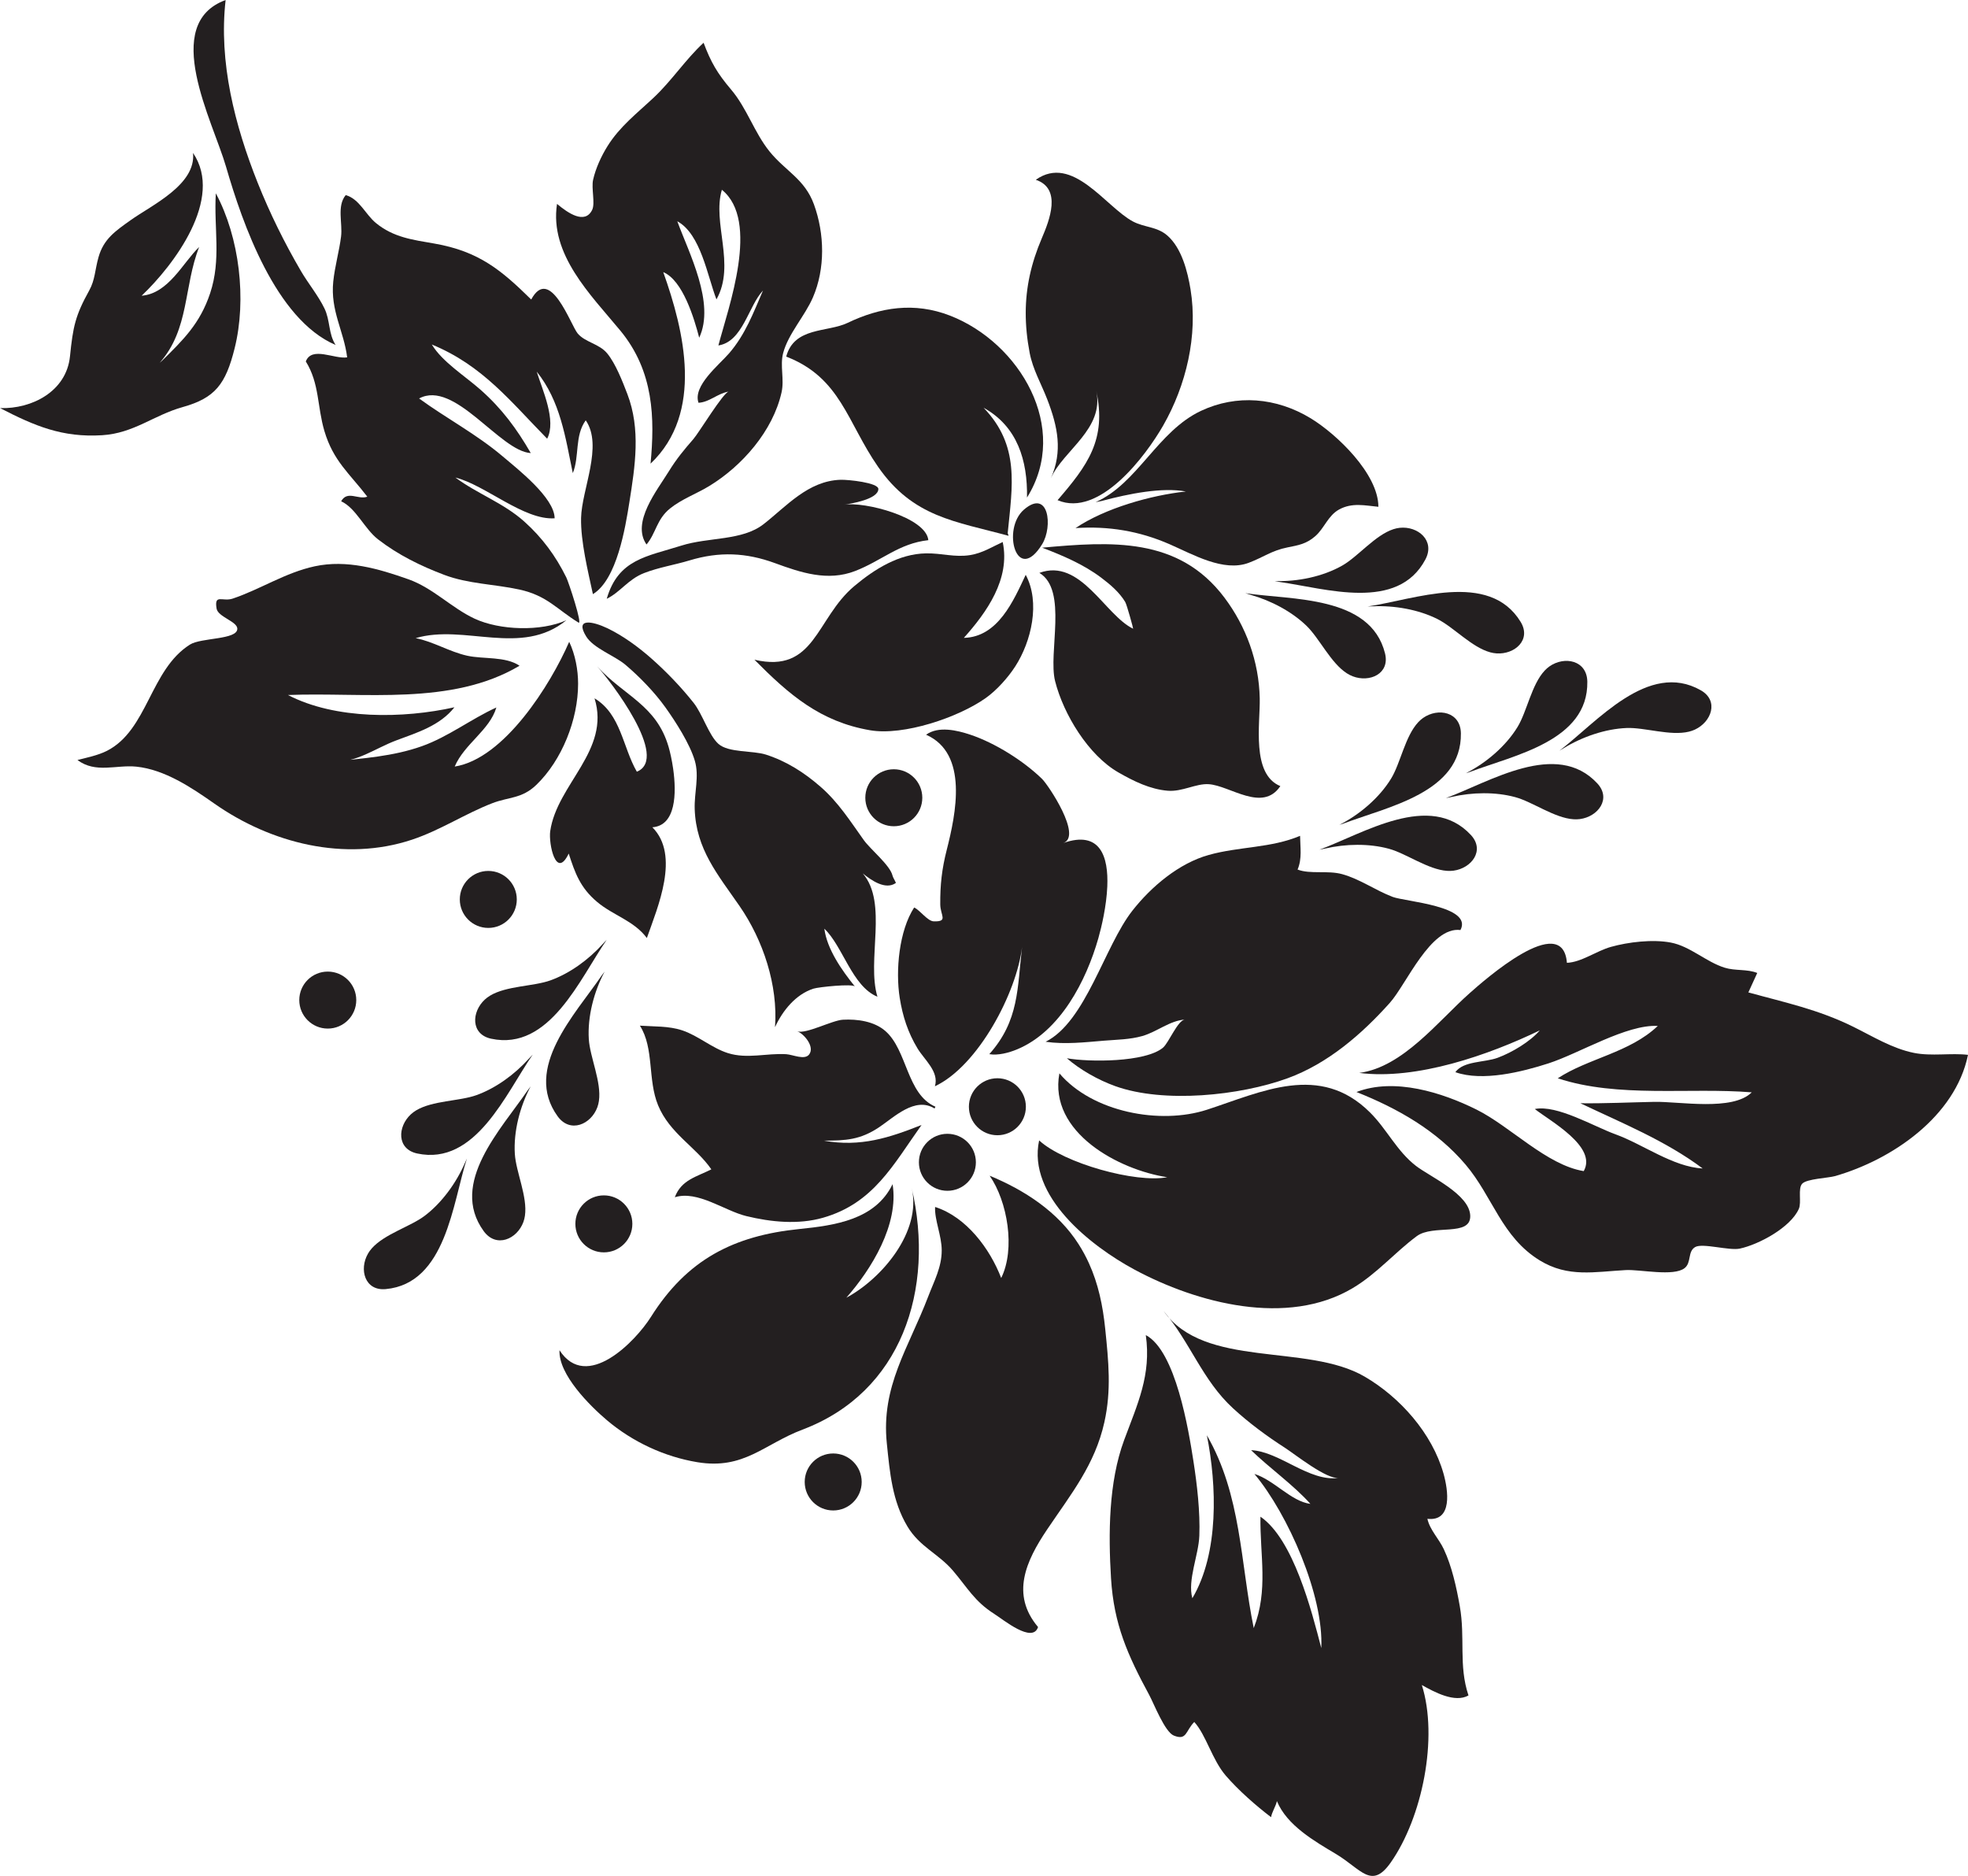
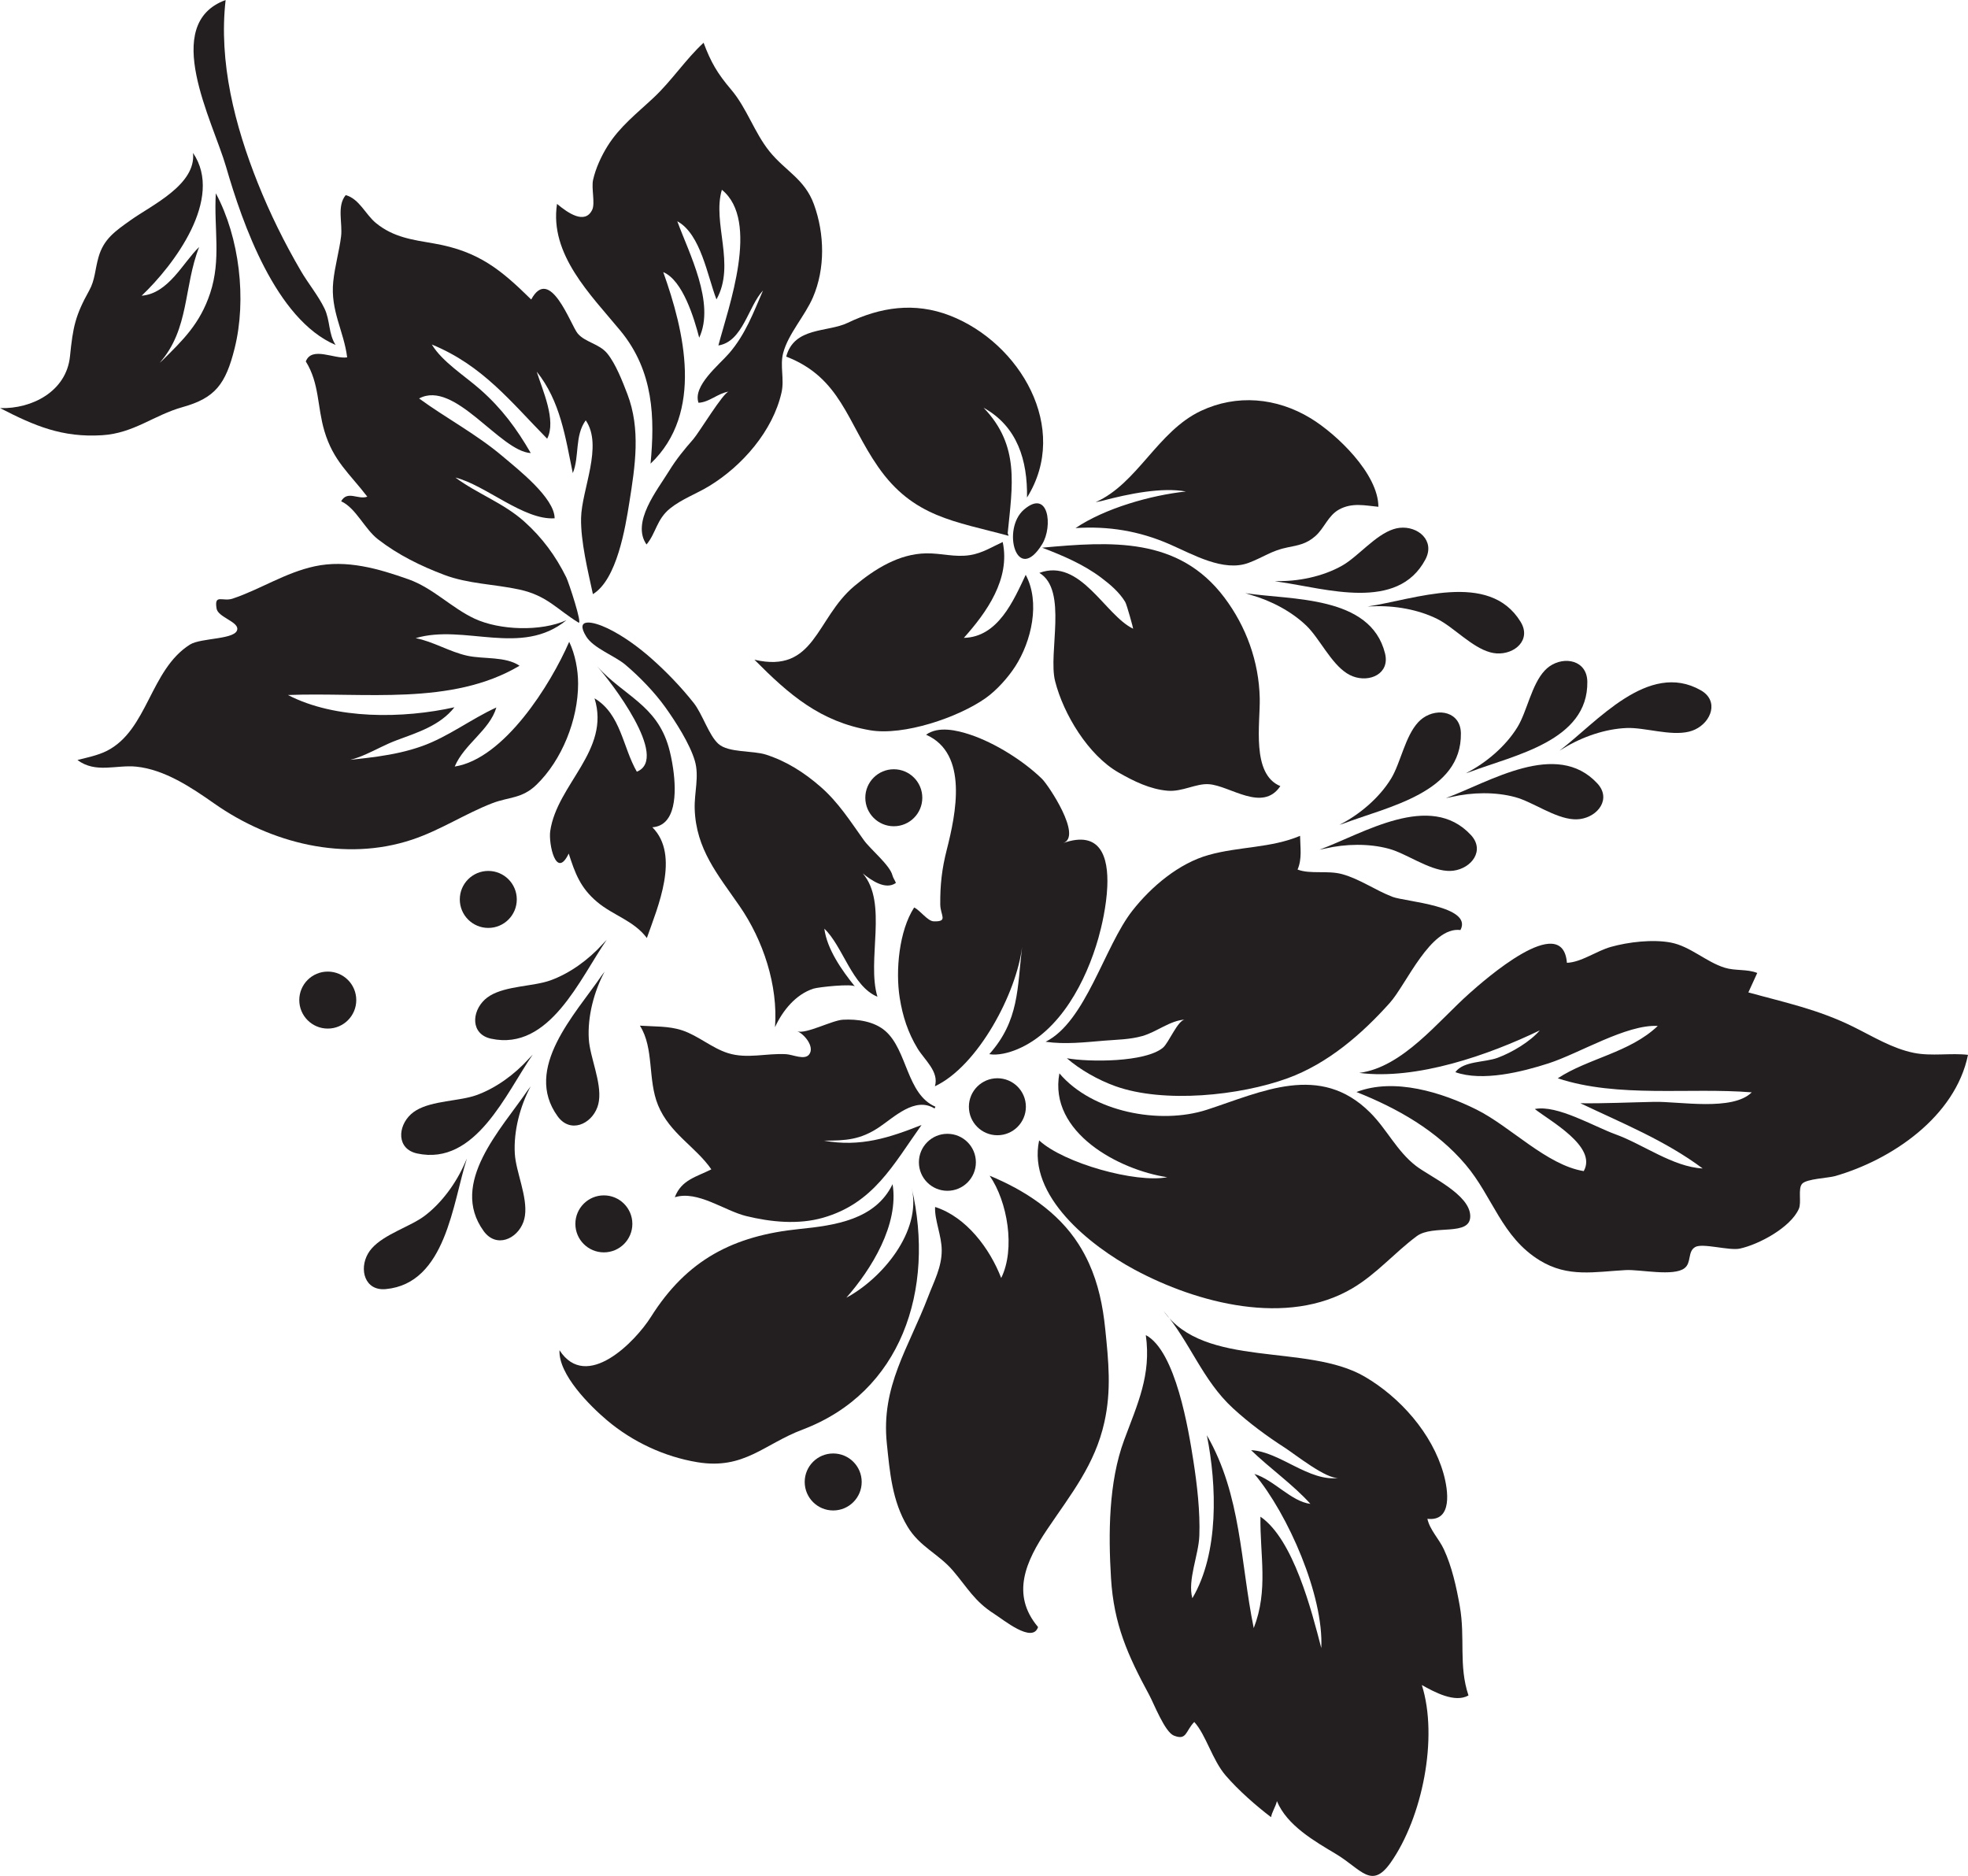
<svg xmlns="http://www.w3.org/2000/svg" version="1.1" id="Vrstva_1" x="0px" y="0px" width="569.055px" height="542.404px" viewBox="123.134 130.062 569.055 542.404" enable-background="new 123.134 130.062 569.055 542.404" xml:space="preserve">
  <g id="M_průměr_30cm">
</g>
  <g id="L_průměr_40cm">
</g>
  <g id="XL_průměr_50cm">
</g>
  <path fill="#231F20" stroke="#231F20" stroke-width="0.01" stroke-miterlimit="10" d="M443.313,386.371  c0.358-8.561-1.97-16.316-12.722-12.564c5.577-1.945-4.318-16.748-6.123-18.511c-5.355-5.236-13.662-10.443-20.759-12.805  c-3.875-1.29-9.223-2.563-12.797,0.006c12.329,5.435,8.611,22.936,5.97,33.315c-1.399,5.497-1.915,10.071-1.869,15.746  c0.025,3.212,2.397,5.028-1.892,4.899c-1.789-0.054-3.93-3.215-5.656-4c-4.359,6.706-5.43,18.227-4.173,26.132  c0.841,5.286,2.375,10.038,5.149,14.619c2,3.303,6.302,6.724,5.025,10.936c12.517-5.871,23.653-27.075,25.208-40.318  c-1.41,12.009-0.826,21.321-9.479,31.035c2.506,0.425,5.598-0.371,8.077-1.406c12.459-5.201,19.96-19.836,23.456-32.12  C441.657,398.069,443.075,392.043,443.313,386.371z" />
  <path fill="#231F20" stroke="#231F20" stroke-width="0.01" stroke-miterlimit="10" d="M495.424,441.837  c11.639-4.241,21.453-12.721,29.604-21.838c4.767-5.33,11.751-22.114,20.404-21.028c3.655-6.958-15.985-8.205-19.599-9.578  c-5.031-1.915-9.428-5.146-14.607-6.578c-4.185-1.158-9.223,0.081-12.894-1.329c1.356-3.154,0.759-6.456,0.724-9.75  c-8.418,3.558-17.587,3.067-26.391,5.52c-8.608,2.398-16.605,9.115-22.096,16.116c-8.13,10.362-13.444,32.07-25.086,37.906  c5.605,0.813,11.35,0.145,16.938-0.318c3.69-0.305,7.368-0.314,10.976-1.328c4.25-1.195,8.026-4.514,12.383-4.768  c-2.088,0.121-4.688,6.737-6.388,8.145c-5.131,4.246-21.331,4.187-27.771,3.038c3.758,3.278,9.013,6.273,13.977,8.056  C459.674,449.158,481.69,446.839,495.424,441.837z" />
  <path fill="#231F20" stroke="#231F20" stroke-width="0.01" stroke-miterlimit="10" d="M460.641,470.44  c-13.854-2.085-34.353-12.888-31.181-30.028c9.537,11.229,29.108,14.922,42.669,10.514c15.847-5.153,32.646-13.653,47.165,0.801  c4.857,4.836,7.729,11.154,13.255,15.428c4.046,3.13,15.604,8.23,15.711,14.483c0.104,6.085-10.749,2.333-15.478,5.852  c-6.441,4.79-11.498,10.835-18.491,15.004c-18.926,11.281-45.048,4.374-63.12-5.341c-12.735-6.848-31.016-21.306-27.569-37.354  C430.769,466.406,451.582,472.203,460.641,470.44z" />
  <path fill="#231F20" stroke="#231F20" stroke-width="0.01" stroke-miterlimit="10" d="M438.005,495.317  c2.709,5.956,4.025,12.265,4.712,19.005c0.959,9.398,1.815,17.673-0.246,26.941c-2.739,12.321-9.622,20.736-16.545,31.018  c-6.145,9.127-10.591,18.801-2.633,28.223c-1.595,4.858-10.037-2.136-12.655-3.795c-5.73-3.632-7.776-7.619-11.961-12.519  c-4.195-4.909-9.611-6.862-13.143-12.753c-4.428-7.391-5.098-15.633-5.968-24.023c-1.717-16.557,6.284-27.576,11.959-42.467  c1.676-4.402,3.913-8.457,3.912-13.34c0-4.289-2.1-8.772-1.917-12.568c9.056,2.898,15.855,12.074,19.115,20.542  c4.171-8.431,1.812-22.165-3.341-29.577c10.115,4.177,19.764,10.439,25.732,19.814C436.172,491.616,437.156,493.449,438.005,495.317  z" />
  <path fill="#231F20" stroke="#231F20" stroke-width="0.01" stroke-miterlimit="10" d="M384.19,515.608  c-5.129,12.265-14.619,22.373-29.011,27.809c-11.133,4.205-16.907,11.651-30.394,9.423c-9.55-1.578-18.742-5.881-26.134-12.121  c-4.896-4.135-14.075-13.233-13.732-20.25c7.825,12.051,21.946-2.521,26.428-9.631c10.434-16.563,23.858-23.481,42.927-25.42  c10.355-1.053,21.965-2.687,26.954-12.967c1.882,11.711-6.155,24.623-13.372,32.831c10.141-5.421,21.868-19.032,18.897-31.749  C390.137,488.015,389.481,502.958,384.19,515.608z" />
  <path fill="#231F20" stroke="#231F20" stroke-width="0.01" stroke-miterlimit="10" d="M393.36,450.572  c-5.634-3.529-11.717,2.541-16.042,5.428c-5.492,3.664-9.636,3.85-15.972,3.869c10.648,1.926,18.945-0.854,28.256-4.529  c-8.238,11.561-13.904,22.652-28.511,26.826c-7.129,2.037-15.05,1.251-22.194-0.494c-6.278-1.531-14.044-7.5-20.635-5.44  c1.891-5.074,6.369-5.917,10.559-8.069c-4.489-6.5-12.04-10.379-15.396-18.511c-3.065-7.423-1.094-16.499-5.262-23.031  c4.069,0.29,8.306,0.048,12.259,1.366c4.601,1.533,8.567,5.111,13.195,6.571c5.574,1.757,11.188-0.03,16.85,0.313  c1.931,0.117,5.309,1.787,6.628,0.084c1.722-2.226-1.49-5.996-3.439-6.713c2.489,0.917,10.066-3.168,13.211-3.338  c4.158-0.229,9.042,0.441,12.279,3.27c6.391,5.586,6.118,18.272,14.47,21.883" />
  <path fill="#231F20" stroke="#231F20" stroke-width="0.01" stroke-miterlimit="10" d="M337.01,392.081  c-6.311-9.146-12.612-16.463-12.999-28.087c-0.16-4.777,1.375-9.436,0.03-13.981c-1.458-4.935-5.56-11.305-8.511-15.433  c-3.127-4.374-7.533-8.915-11.587-12.333c-3.086-2.601-9.215-4.743-11.32-8.176c-3.397-5.533,2.028-4.317,6.092-2.382  c4.499,2.143,8.973,5.416,12.747,8.745c4.374,3.857,8.623,8.293,12.225,12.832c2.598,3.271,4.395,9.386,7.171,11.872  c2.95,2.639,9.965,1.873,13.814,3.131c5.973,1.949,10.995,5.159,15.714,9.269c5.181,4.509,8.608,9.961,12.522,15.436  c1.897,2.653,7.593,7.263,8.291,10.229c0.153,0.653,0.754,1.479,0.993,2.149c-3.021,2.164-7.199-0.812-9.586-2.755  c7.378,8.57,1.056,25.099,4.243,35.662c-7.334-3.006-10.005-14.644-15.354-19.674c0.78,5.931,5.03,11.99,8.842,16.713  c-0.702-0.869-10.489,0.144-11.978,0.619c-5.157,1.648-8.95,6.394-11.126,11.138C348.132,414.906,343.787,401.899,337.01,392.081z" />
  <path fill="#231F20" stroke="#231F20" stroke-width="0.01" stroke-miterlimit="10" d="M241.245,297.561  c-8.676-3.075-17.87-5.745-27.09-3.765c-8.561,1.842-15.732,6.667-23.75,9.349c-2.928,0.979-5.375-1.487-4.647,2.88  c0.401,2.42,5.995,3.712,5.997,5.831c0.005,3.231-10.442,2.518-13.708,4.584c-11.547,7.307-12.165,24.744-24.04,30.741  c-2.548,1.288-5.914,1.973-8.477,2.629c5.263,3.945,11.207,1.324,17.019,1.918c8.182,0.836,15.963,6.039,22.512,10.644  c16.357,11.505,37.744,16.952,57.226,10.464c8.205-2.733,15.387-7.529,23.216-10.545c4.782-1.841,8.527-1.263,12.712-5.29  c7.412-7.139,12.083-18.88,12.078-29.248c0-4.033-0.837-8.466-2.574-12.122c-5.366,12.362-18.778,33.815-33.103,36.069  c2.754-6.518,10.105-10.502,12.043-17.077c-7.224,3.277-13.914,8.476-21.506,11.178c-8.467,3.015-16.995,3.47-25.791,4.511  c7.063,0.247,12.127-3.854,18.45-6.211c5.984-2.229,12.568-4.246,16.727-9.542c-14.723,3.294-34.379,3.609-48.14-3.544  c21.948-0.873,47.281,3.229,66.962-8.463c-4.087-2.768-10.382-1.857-15.108-2.892c-5.111-1.118-9.922-4.138-14.936-5.083  c14.094-4.194,30.575,5.473,43.588-5.182c-7.331,3.303-19.259,2.944-26.567-0.466C253.706,305.836,248.356,300.082,241.245,297.561z  " />
  <path fill="#231F20" stroke="#231F20" stroke-width="0.01" stroke-miterlimit="10" d="M274.722,280.854  c5.19,4.641,9.114,9.981,12.167,16.177c0.675,1.369,4.78,13.817,3.519,13.044c-6.3-3.862-9.088-7.81-17.107-9.557  c-7.165-1.559-14.763-1.617-21.678-4.226c-6.847-2.584-13.396-5.804-19.184-10.288c-3.921-3.036-6.362-9.026-10.66-11.006  c1.839-3.258,4.93-0.34,7.563-1.327c-5.155-6.738-9.829-10.291-12.407-18.989c-2.105-7.106-1.409-13.749-5.377-20.114  c1.739-4.487,8.279-0.601,11.959-1.18c-0.949-7.636-4.895-13.458-4.02-21.934c0.455-4.413,1.738-8.81,2.259-13.029  c0.473-3.841-1.276-8.797,1.346-11.954c3.934,1.097,5.721,5.606,8.727,8.072c5.103,4.187,10.67,4.854,16.882,5.935  c13.019,2.268,19.48,7.804,28.023,16.183c5.43-10.052,11.425,7.403,13.428,9.806c2.164,2.595,6.241,2.944,8.583,5.82  c2.408,2.956,4.393,8.058,5.783,11.684c3.917,10.219,2.259,20.81,0.587,31.329c-1.169,7.36-3.594,22.331-10.54,26.55  c-1.43-6.658-3.559-15.233-3.421-22.008c0.164-8.225,6.44-20.872,1.344-28.249c-3.253,4.481-1.76,10.451-3.738,15.266  c-2.143-10.354-3.589-20.823-10.434-29.341c1.652,5.306,5.76,14.127,3.021,19.389c-10.561-10.726-18.659-21.207-33.352-27.235  c3.072,5.078,9.582,9.076,14.166,13.149c6.128,5.444,10.377,11.195,14.448,18.241c-8.903-0.488-22.038-21.326-32.293-15.786  c7.795,5.696,16.567,10.292,24.174,16.743c4.373,3.709,14.998,11.986,15.016,17.901c-8.917,0.602-19.981-9.597-28.691-11.783  C261.176,272.854,268.686,275.454,274.722,280.854z" />
  <path fill="#231F20" stroke="#231F20" stroke-width="0.01" stroke-miterlimit="10" d="M333.849,243.279  c-1.584,0.267-8.612,11.897-10.209,13.723c-2.691,3.077-4.93,5.79-7.1,9.322c-3.353,5.461-10.919,14.76-6.465,21.172  c2.768-3.292,2.896-7.274,6.821-10.428c3.376-2.714,7.611-4.223,11.289-6.459c9.535-5.796,18.439-15.933,20.942-27.111  c0.844-3.778-0.499-7.679,0.45-11.317c1.456-5.586,6.29-10.73,8.627-16.152c3.569-8.279,3.391-18.334,0.283-26.881  c-2.678-7.361-8.276-9.625-12.866-15.33c-4.39-5.453-6.517-12.485-11.098-17.875c-3.951-4.648-5.846-7.902-7.942-13.521  c-5.17,4.767-9.184,10.938-14.407,15.846c-4.845,4.549-9.824,8.358-13.373,14.043c-1.809,2.897-3.428,6.438-4.169,9.735  c-0.55,2.45,0.652,6.813-0.267,8.695c-2.106,4.313-7.014,0.917-10.166-1.727c-2.232,14.617,9.737,26.271,18.295,36.626  c9.765,11.817,9.975,25.423,8.753,38.48c15.493-14.721,9.735-38.386,3.671-55.374c5.667,2.356,8.955,13.438,10.394,18.961  c4.681-10.008-2.97-24.451-6.337-33.671c6.804,3.707,8.694,15.8,11.328,22.598c5.628-10.058-1.291-22.147,1.564-31.702  c11.104,8.986,1.883,33.973-1.008,45.014c7.064-1.095,8.65-11.364,12.896-15.878c-2.785,6.445-5.088,12.687-9.779,18.128  c-2.918,3.387-10.585,9.432-8.865,14.327C328.319,246.333,330.57,243.833,333.849,243.279z" />
-   <path fill="#231F20" stroke="#231F20" stroke-width="0.01" stroke-miterlimit="10" d="M320.103,287.835  c-9.936,3.152-18.189,3.884-21.531,15.359c3.983-1.938,6.163-5.631,10.8-7.437c4.25-1.655,8.803-2.348,13.159-3.665  c8.618-2.604,16.354-2.264,24.687,0.79c7.518,2.756,15.25,5.352,23.178,2.282c7.755-3.003,12.635-7.974,21.17-8.919  c-0.641-6.598-18.519-11.259-24.38-10.237c1.997-0.335,9.807-1.543,9.93-4.526c0.078-1.866-8.796-2.771-10.945-2.698  c-9.383,0.316-15.608,7.65-22.24,12.829C337.688,286.486,328.094,285.299,320.103,287.835z" />
  <path fill="#231F20" stroke="#231F20" stroke-width="0.01" stroke-miterlimit="10" d="M414.775,284.985  c-15.502-4.22-27.589-5.357-37.728-19.935c-8.996-12.938-10.81-25.79-26.576-31.881c2.329-8.654,11.928-6.958,17.742-9.747  c9.441-4.529,19.319-6.106,29.631-2.099c20.107,7.813,34.845,32.478,22.255,52.599c0.174-10.721-2.764-20.544-12.547-25.957  c10.51,10.937,8.326,22.45,6.963,36.248L414.775,284.985z" />
-   <path fill="#231F20" stroke="#231F20" stroke-width="0.01" stroke-miterlimit="10" d="M419.727,220.451  c-0.012,3.752,0.37,7.592,1.133,11.618c0.905,4.785,3.337,8.918,5.079,13.427c3.109,8.049,4.486,15.061,1.071,22.839  c3.549-8.082,15.527-14.223,13.104-25.294c3.095,14.137-2.57,21.641-11.181,31.641c12.089,5.153,25.546-12.858,30.553-21.613  c6.619-11.576,10.083-26.003,7.893-39.346c-0.843-5.132-2.542-11.896-6.664-15.523c-3.026-2.666-6.645-2.325-10.006-4.112  c-7.875-4.191-17.435-19.556-28.071-12.045c7.602,2.547,3.94,11.751,1.75,16.876C421.262,206.225,419.751,213.171,419.727,220.451z" />
  <path fill="#231F20" stroke="#231F20" stroke-width="0.01" stroke-miterlimit="10" d="M413.07,286.78  c2.27,10.701-4.67,20.375-11.235,27.715c9.897-0.222,14.379-10.803,17.887-18.23c4.276,7.964,1.655,19.228-3.022,26.479  c-2.077,3.22-5.355,6.895-8.541,9.152c-7.943,5.633-23.764,10.966-33.41,9.315c-14.447-2.472-23.428-10.279-33.472-20.403  c17.56,4.116,17.733-11.913,28.843-21.249c5.938-4.989,12.954-9.366,20.788-9.497c4.576-0.078,8.25,1.215,12.752,0.499  C407.228,289.994,410.095,288.125,413.07,286.78z" />
  <path fill="#231F20" stroke="#231F20" stroke-width="0.01" stroke-miterlimit="10" d="M477.153,302.817  c6.309,8.375,10.003,18.489,10.24,29.138c0.159,7.255-2.495,21.936,5.955,25.4c-5.149,7.694-14.557-0.15-20.7-0.554  c-3.691-0.243-7.649,2.231-11.834,1.895c-5.102-0.411-9.865-2.762-14.28-5.29c-8.672-4.966-15.868-16.757-18.312-26.397  c-2.081-8.206,3.758-26.328-4.549-31.305c11.901-4.377,18.965,12.245,27.117,16.149c0.082,0.04-1.815-6.945-2.304-7.755  c-1.698-2.815-4.354-5.064-6.947-7.016c-5.131-3.863-11.137-6.394-17.056-8.666C444.377,286.612,463.9,285.222,477.153,302.817z" />
  <path fill="#231F20" stroke="#231F20" stroke-width="0.01" stroke-miterlimit="10" d="M439.935,275.257  c12.152-5.379,17.881-20.496,30.499-26.414c10.244-4.803,21.742-3.893,31.715,2.177c7.52,4.58,19.539,16.066,19.551,25.573  c-3.81-0.346-7.604-1.306-11.406,0.812c-3.17,1.765-4.23,5.404-6.844,7.688c-2.552,2.229-4.788,2.603-8.035,3.247  c-4.594,0.911-6.95,2.848-11.2,4.449c-7.288,2.748-16.115-2.419-22.913-5.381c-8.814-3.841-17.653-5.277-27.176-4.657  c8.489-5.722,21.757-9.499,31.922-10.579c-6.901-1.271-16.414,0.611-24.44,2.759L439.935,275.257z" />
  <path fill="#231F20" stroke="#231F20" stroke-width="0.01" stroke-miterlimit="10" d="M188.495,178.272  c4.738,16.383,14.372,44.148,31.681,51.534c-2.129-3.304-1.521-7.057-3.234-10.582c-1.814-3.736-4.693-7.198-6.799-10.805  c-4.774-8.173-8.981-16.69-12.488-25.483c-6.605-16.563-11.33-34.92-9.281-52.868C169.479,136.974,184.677,165.073,188.495,178.272z  " />
  <path fill="#231F20" stroke="#231F20" stroke-width="0.01" stroke-miterlimit="10" d="M170.012,234.342  c6.01-5.928,10.936-10.645,13.879-19.473c3.275-9.817,1.046-18.85,1.649-28.919c6.864,12.797,8.955,30.727,5.442,44.81  c-2.595,10.401-5.638,14.375-15.029,17.005c-8.403,2.352-14.085,7.559-23.276,8.135c-11.546,0.725-19.561-2.704-29.521-7.842  c9.182,0.299,19.176-4.815,20.213-14.954c0.876-8.584,1.515-11.752,5.58-19.088c1.678-3.028,1.628-5.897,2.666-9.579  c1.491-5.297,4.88-7.569,9.272-10.703c6.115-4.364,19.017-10.265,18.059-19.458c9.017,13.216-5.567,32.483-14.898,41.332  c-0.273,0.091-0.275,0.078-0.014-0.038c7.845-0.584,12.058-9.685,16.688-14.088c-4.512,11.473-2.786,23.733-11.415,33.479  L170.012,234.342z" />
  <path fill="#231F20" stroke="#231F20" stroke-width="0.01" stroke-miterlimit="10" d="M317.781,352.354  c1.004,7.068,0.823,16.402-6.015,16.906c8.088,8.093,1.543,23.083-1.591,32.018c-3.759-5.036-9.705-6.502-14.362-10.417  c-4.95-4.162-6.418-8.429-8.232-14.004c-3.677,7.693-5.867-2.876-5.347-6.489c1.952-13.557,17.491-23.323,12.811-38.395  c7.652,4.586,8.133,14.114,12.235,21.219c9.615-3.911-7.719-26.328-11.444-30.416c7.828,8.588,17.119,11.101,20.646,23.308  C316.896,347.522,317.416,349.789,317.781,352.354z" />
  <path fill="#231F20" stroke="#231F20" stroke-width="0.01" stroke-miterlimit="10" d="M483.217,301.57  c13.365,2.026,36.214,0.598,40.402,17.41c1.469,5.899-4.456,8.53-9.385,6.61c-0.563-0.22-1.108-0.503-1.635-0.838  c-4.671-2.986-7.933-10.118-11.673-13.735c-4.275-4.139-10.223-7.271-16.09-8.943L483.217,301.57z" />
  <path fill="#231F20" stroke="#231F20" stroke-width="0.01" stroke-miterlimit="10" d="M518.59,305.419  c13.322-1.938,35.105-10.518,44.241,4.448c3.167,5.189-1.699,9.473-6.977,9.116c-0.604-0.041-1.208-0.148-1.811-0.311  c-5.352-1.45-10.597-7.28-15.248-9.612c-5.531-2.775-12.46-3.973-18.757-3.692L518.59,305.419z" />
  <path fill="#231F20" stroke="#231F20" stroke-width="0.01" stroke-miterlimit="10" d="M493.046,298.313  c13.526,1.927,34.209,8.649,42.241-6.478c2.91-5.48-2.17-9.727-7.429-9.161c-0.603,0.065-1.201,0.2-1.797,0.391  c-5.28,1.698-10.237,7.917-14.774,10.503c-5.672,3.231-12.976,4.719-19.546,4.494L493.046,298.313z" />
  <path fill="#231F20" stroke="#231F20" stroke-width="0.01" stroke-miterlimit="10" d="M550.061,450.877  c-9.939-4.937-23.686-9.294-34.698-5.071c11.885,4.725,23.191,11.125,31.556,20.995c7.887,9.305,10.394,20.933,21.472,27.712  c8.158,4.992,15.833,3.264,24.843,2.777c4.153-0.222,13.845,1.938,17.016-0.572c2.03-1.608,0.81-4.797,3.059-6.09  c2.139-1.227,9.819,1.11,12.889,0.454c5.489-1.175,14.666-6.085,17.076-11.489c0.839-1.882-0.327-5.867,0.965-7.271  c1.319-1.434,7.502-1.638,9.473-2.201c16.429-4.696,34.819-17.197,38.475-35.063c-4.806-0.594-10.563,0.457-15.648-0.572  c-6.24-1.262-11.812-4.727-17.492-7.535c-10.273-5.078-19.908-7.05-30.367-9.949c0.829-1.84,1.718-3.785,2.57-5.621  c-2.916-1.176-6.342-0.568-9.406-1.519c-5.41-1.679-9.976-6.206-15.598-7.274c-5.229-0.992-12.279-0.163-17.324,1.256  c-4.196,1.178-8.509,4.437-12.705,4.602c-1.224-15.112-24.072,5.179-28.16,8.804c-9.073,8.045-19.299,21.395-31.889,23.027  c16.629,2.125,37.492-5.2,52.206-12.301c-2.759,3.236-8.001,6.38-12.179,7.926c-3.784,1.402-9.871,0.877-12.238,4.16  c7.847,2.783,19.292-0.08,26.904-2.537c8.996-2.902,22.557-11.322,31.629-10.831c-8.095,7.729-20.146,9.36-28.918,15.144  c17.441,5.746,37.994,2.599,56.086,4.056c-5.531,5.515-20.919,2.606-28.175,2.751c-7.09,0.143-14.293,0.492-21.366,0.404  c12.119,5.781,24.552,10.779,35.352,18.855c-8.564-0.438-17.214-6.982-25.217-9.878c-6.244-2.257-16.879-8.603-23.317-7.311  c4.394,3.47,18.124,10.876,14.147,17.954C570.355,466.943,559.877,455.751,550.061,450.877z" />
  <path fill="#231F20" stroke="#231F20" stroke-width="0.01" stroke-miterlimit="10" d="M510.27,557.375  c-3.527,0.512-12.637-6.8-15.588-8.699c-5.289-3.404-10.379-7.165-15.017-11.422c-8.856-8.125-12.367-19.079-20.07-28.119  c11.842,16.779,41.391,9.205,58.121,18.954c10.301,6.002,19.53,16.444,22.803,28.005c1.384,4.887,2.684,13.96-4.649,13.115  c0.697,3.195,3.327,5.752,4.751,8.795c2.334,4.991,3.64,10.949,4.61,16.428c1.646,9.272-0.396,17.145,2.52,25.852  c-3.952,2.234-9.863-0.981-13.489-3.017c4.816,15.234,0.143,38.34-9.023,51.364c-5.546,7.878-8.51,1.854-15.815-2.513  c-6.18-3.694-14.151-8.228-17.067-15.284c-0.349,1.593-1.425,3.1-1.689,4.643c-4.351-3.3-9.478-7.813-13.104-12.024  c-3.929-4.561-5.702-11.783-9.1-15.503c-2.57,2.623-2.125,5.453-5.915,3.933c-2.599-1.042-5.78-9.279-7.093-11.7  c-6.243-11.531-10.255-20.476-11.066-33.794c-0.781-12.815-0.719-27.724,3.78-39.906c3.884-10.516,7.908-18.813,6.28-30.395  c8.668,4.601,12.369,27.466,13.763,36.407c1.073,6.885,1.967,14.661,1.716,21.604c-0.202,5.601-3.472,12.845-2.022,18.073  c7.729-13.045,7.101-32.594,4.197-47.119c10.009,17.332,9.677,36.821,13.554,55.75c4.295-11.014,1.766-21.097,1.943-32.207  c9.539,6.543,14.791,27.2,17.59,37.987c0.739-15.118-9.594-38.708-19.338-50.349c5.725,1.78,10.583,7.936,16.189,8.658  c-4.906-5.494-11.787-10.324-17.148-15.529C493.175,549.73,501.672,558.623,510.27,557.375z" />
  <path fill="#231F20" stroke="#231F20" stroke-width="0.01" stroke-miterlimit="10" d="M424.474,287.415  c3.156-5.108,1.913-16.185-5.272-9.991C412.695,283.032,417.127,299.307,424.474,287.415z" />
  <path fill="#231F20" stroke="#231F20" stroke-width="0.01" stroke-miterlimit="10" d="M541.213,360.827  c12.684-4.677,32.004-16.959,43.788-4.257c4.134,4.458,0.215,9.622-5.028,10.319c-0.6,0.08-1.213,0.094-1.836,0.055  c-5.533-0.36-11.832-5.032-16.854-6.394c-5.742-1.561-12.463-1.433-18.408-0.065L541.213,360.827z" />
  <path fill="#231F20" stroke="#231F20" stroke-width="0.01" stroke-miterlimit="10" d="M574.05,347.121  c10.731-8.128,25.666-26.158,40.892-17.461c5.279,3.015,3.086,9.116-1.709,11.351c-0.549,0.256-1.129,0.453-1.735,0.602  c-5.387,1.314-12.795-1.26-17.994-1.057c-6.184,0.24-12.829,2.536-18.209,5.821L574.05,347.121z" />
  <path fill="#231F20" stroke="#231F20" stroke-width="0.01" stroke-miterlimit="10" d="M548.249,353.229  c12.776-4.842,34.134-8.94,33.866-26.065c-0.097-6.204-6.597-7.471-10.929-4.437c-0.496,0.349-0.955,0.755-1.385,1.209  c-3.805,4.036-5.144,11.876-7.868,16.331c-3.407,5.568-9.086,10.396-14.948,13.371L548.249,353.229z" />
  <path fill="#231F20" stroke="#231F20" stroke-width="0.01" stroke-miterlimit="10" d="M504.657,375.744  c12.683-4.677,32.003-16.959,43.788-4.257c4.133,4.458,0.215,9.622-5.028,10.319c-0.6,0.08-1.214,0.094-1.837,0.055  c-5.532-0.36-11.831-5.032-16.853-6.394c-5.743-1.561-12.463-1.433-18.409-0.065L504.657,375.744z" />
  <path fill="#231F20" stroke="#231F20" stroke-width="0.01" stroke-miterlimit="10" d="M511.692,368.146  c12.776-4.842,34.134-8.94,33.866-26.065c-0.097-6.204-6.596-7.471-10.928-4.437c-0.496,0.349-0.956,0.755-1.385,1.209  c-3.805,4.036-5.145,11.876-7.869,16.331c-3.407,5.568-9.085,10.396-14.948,13.371L511.692,368.146z" />
  <circle fill="#231F20" stroke="#231F20" stroke-width="0.01" stroke-miterlimit="10" cx="364.057" cy="558.554" r="8.239" />
  <circle fill="#231F20" stroke="#231F20" stroke-width="0.01" stroke-miterlimit="10" cx="397.076" cy="466.128" r="8.239" />
  <circle fill="#231F20" stroke="#231F20" stroke-width="0.01" stroke-miterlimit="10" cx="411.533" cy="450.065" r="8.239" />
  <circle fill="#231F20" stroke="#231F20" stroke-width="0.01" stroke-miterlimit="10" cx="381.582" cy="360.723" r="8.239" />
  <path fill="#231F20" stroke="#231F20" stroke-width="0.01" stroke-miterlimit="10" d="M277.181,434.974  c-7.707,11.105-16.49,32.247-33.428,28.602c-5.943-1.281-5.695-7.76-1.8-11.338c0.446-0.409,0.94-0.773,1.473-1.099  c4.739-2.878,12.578-2.664,17.473-4.428c5.599-2.016,11.031-5.974,15.117-10.505L277.181,434.974z" />
  <path fill="#231F20" stroke="#231F20" stroke-width="0.01" stroke-miterlimit="10" d="M258.142,465.035  c-4.129,12.813-6.022,36.148-23.483,37.756c-6.053,0.559-7.756-5.697-5.11-10.278c0.303-0.524,0.666-1.019,1.077-1.488  c3.659-4.165,11.204-6.306,15.346-9.454c4.928-3.744,9.056-9.436,11.578-15.213L258.142,465.035z" />
  <path fill="#231F20" stroke="#231F20" stroke-width="0.01" stroke-miterlimit="10" d="M275.775,445.232  c-7.689,11.295-22.834,26.9-12.793,40.775c3.638,5.027,9.688,2.338,11.497-2.633c0.207-0.57,0.35-1.167,0.441-1.785  c0.802-5.488-2.597-12.679-2.92-17.891c-0.402-6.516,1.48-13.728,4.577-19.526L275.775,445.232z" />
  <path fill="#231F20" stroke="#231F20" stroke-width="0.01" stroke-miterlimit="10" d="M298.571,401.788  c-7.707,11.105-16.49,32.247-33.428,28.602c-5.943-1.281-5.695-7.759-1.8-11.337c0.446-0.41,0.94-0.773,1.473-1.1  c4.739-2.877,12.578-2.663,17.473-4.428c5.599-2.015,11.031-5.974,15.117-10.504L298.571,401.788z" />
  <path fill="#231F20" stroke="#231F20" stroke-width="0.01" stroke-miterlimit="10" d="M297.166,412.046  c-7.689,11.295-22.834,26.9-12.793,40.775c3.638,5.027,9.688,2.338,11.497-2.633c0.207-0.57,0.35-1.168,0.441-1.785  c0.802-5.488-2.598-12.68-2.92-17.891c-0.402-6.516,1.48-13.729,4.577-19.527L297.166,412.046z" />
  <circle fill="#231F20" stroke="#231F20" stroke-width="0.01" stroke-miterlimit="10" cx="297.743" cy="483.93" r="8.239" />
  <circle fill="#231F20" stroke="#231F20" stroke-width="0.01" stroke-miterlimit="10" cx="264.326" cy="390.121" r="8.239" />
  <circle fill="#231F20" stroke="#231F20" stroke-width="0.01" stroke-miterlimit="10" cx="217.911" cy="419.225" r="8.239" />
</svg>